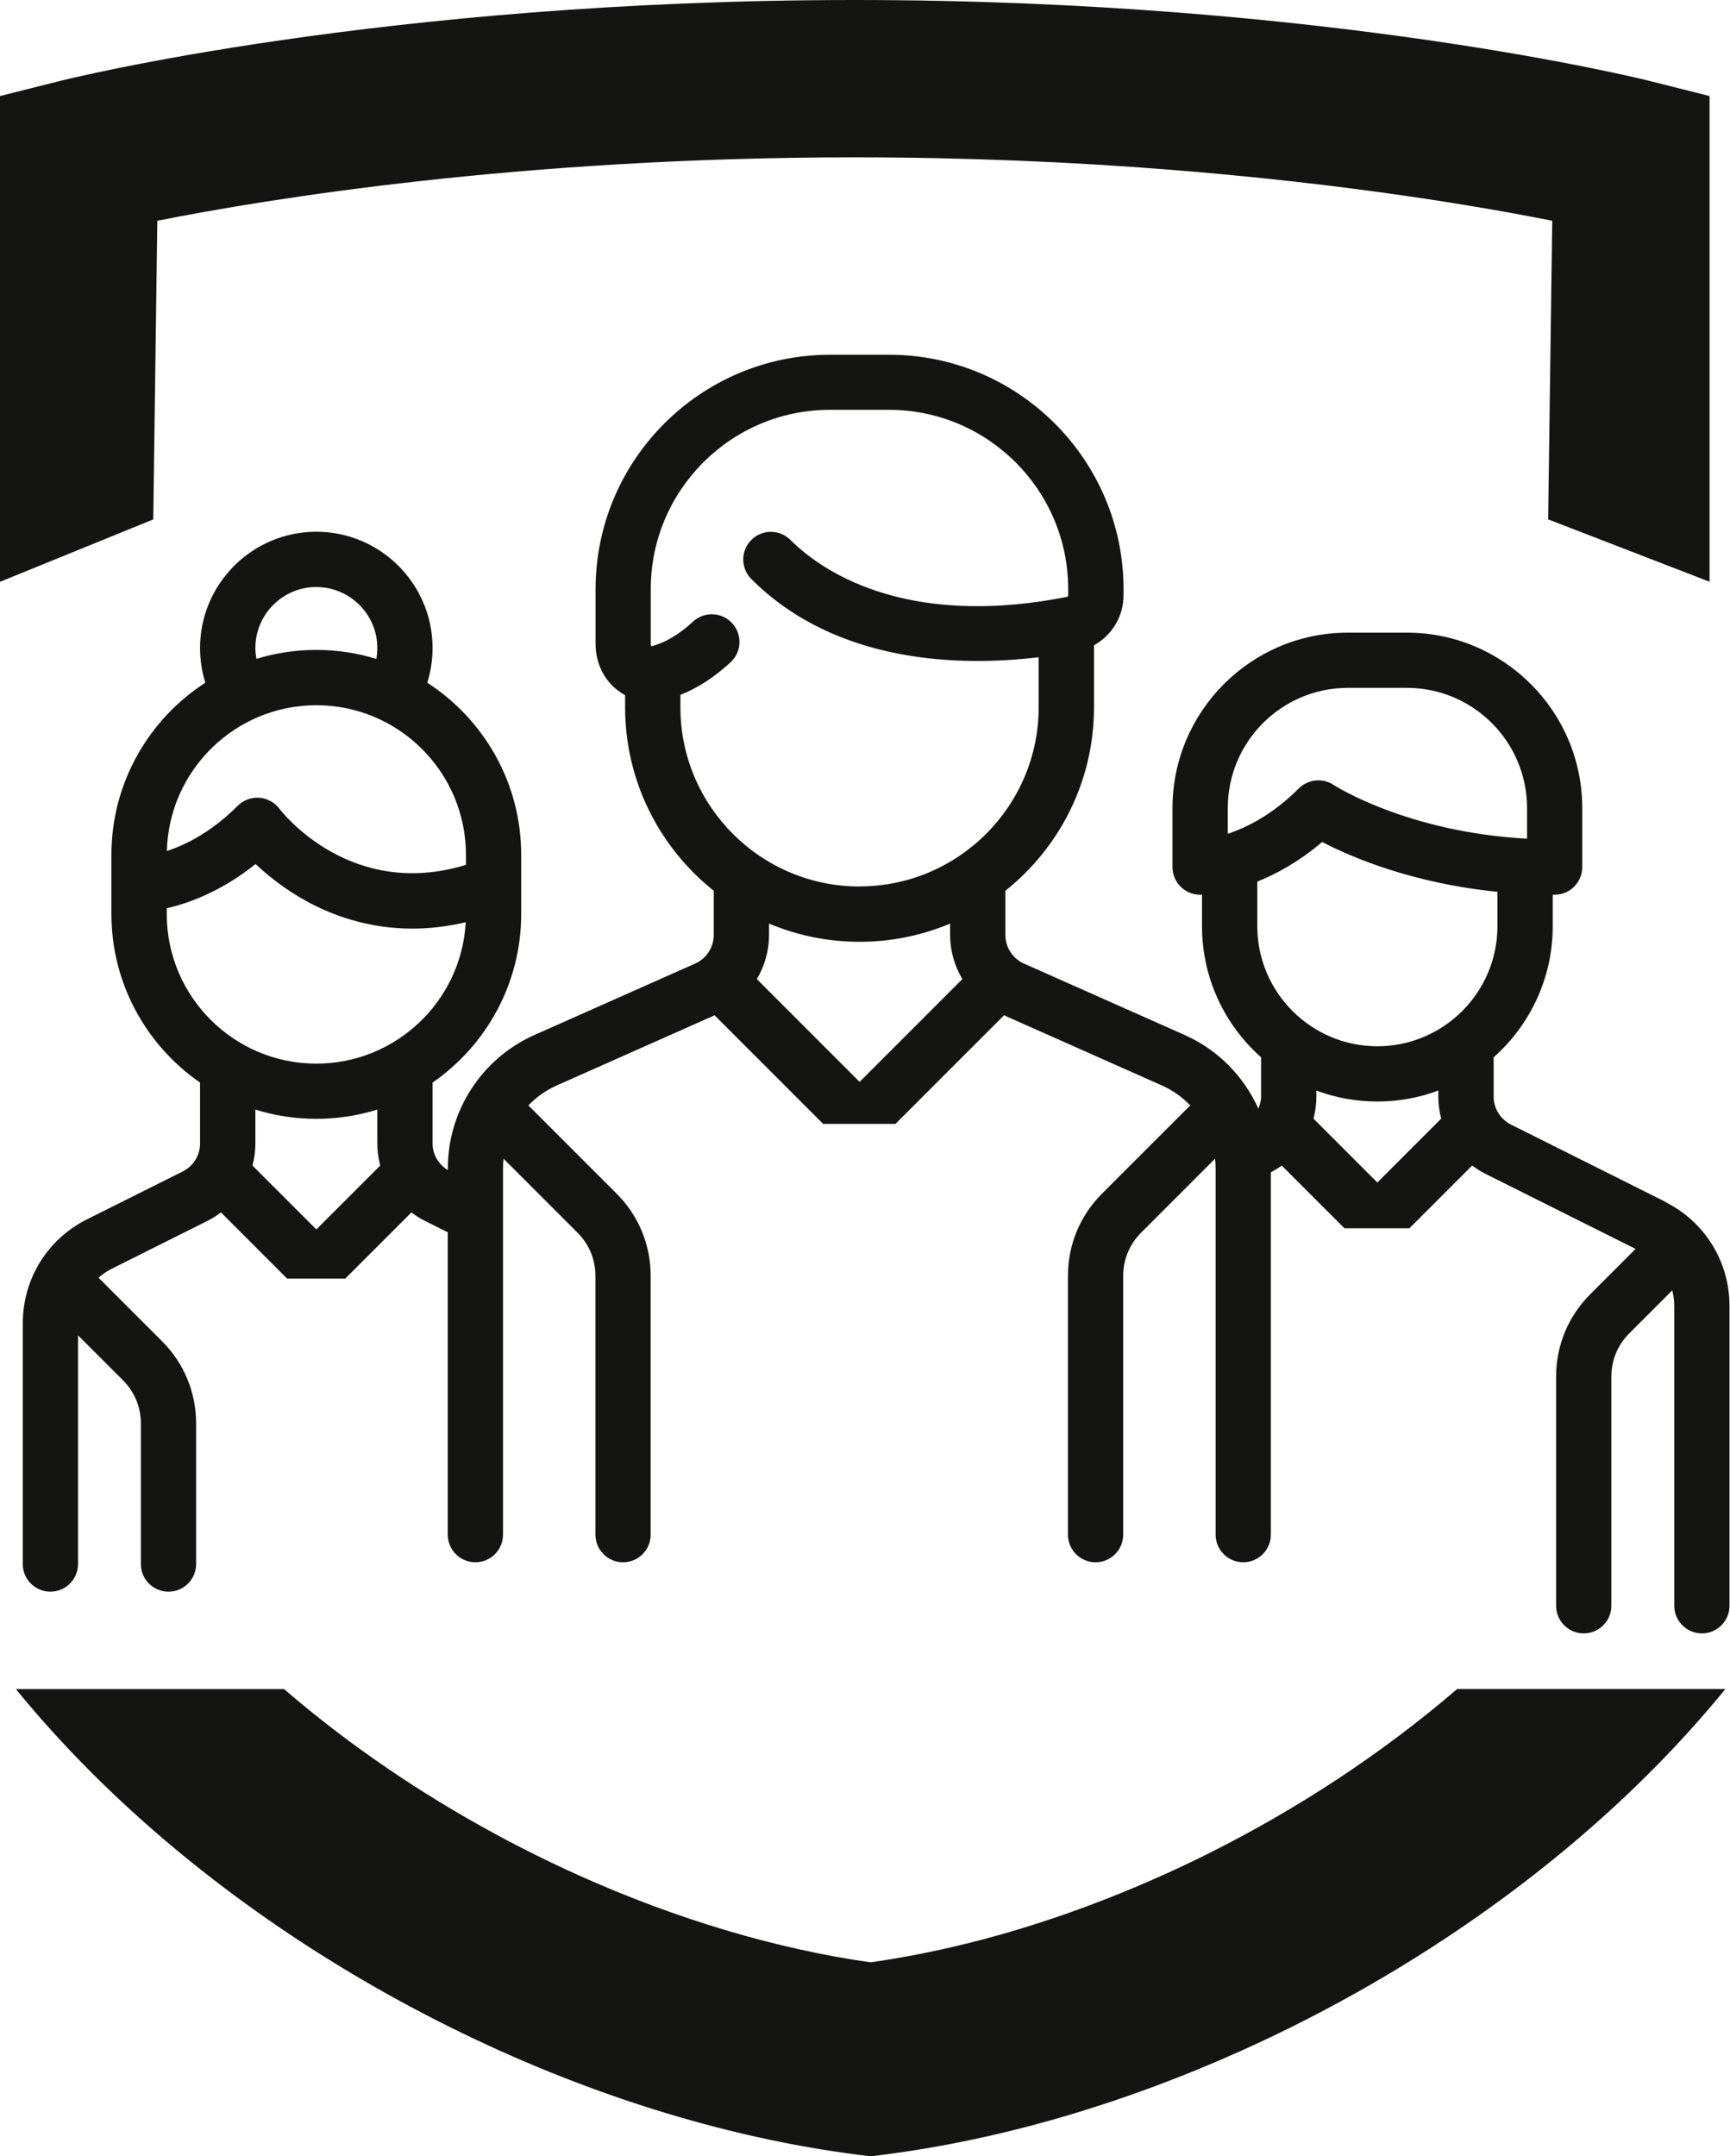
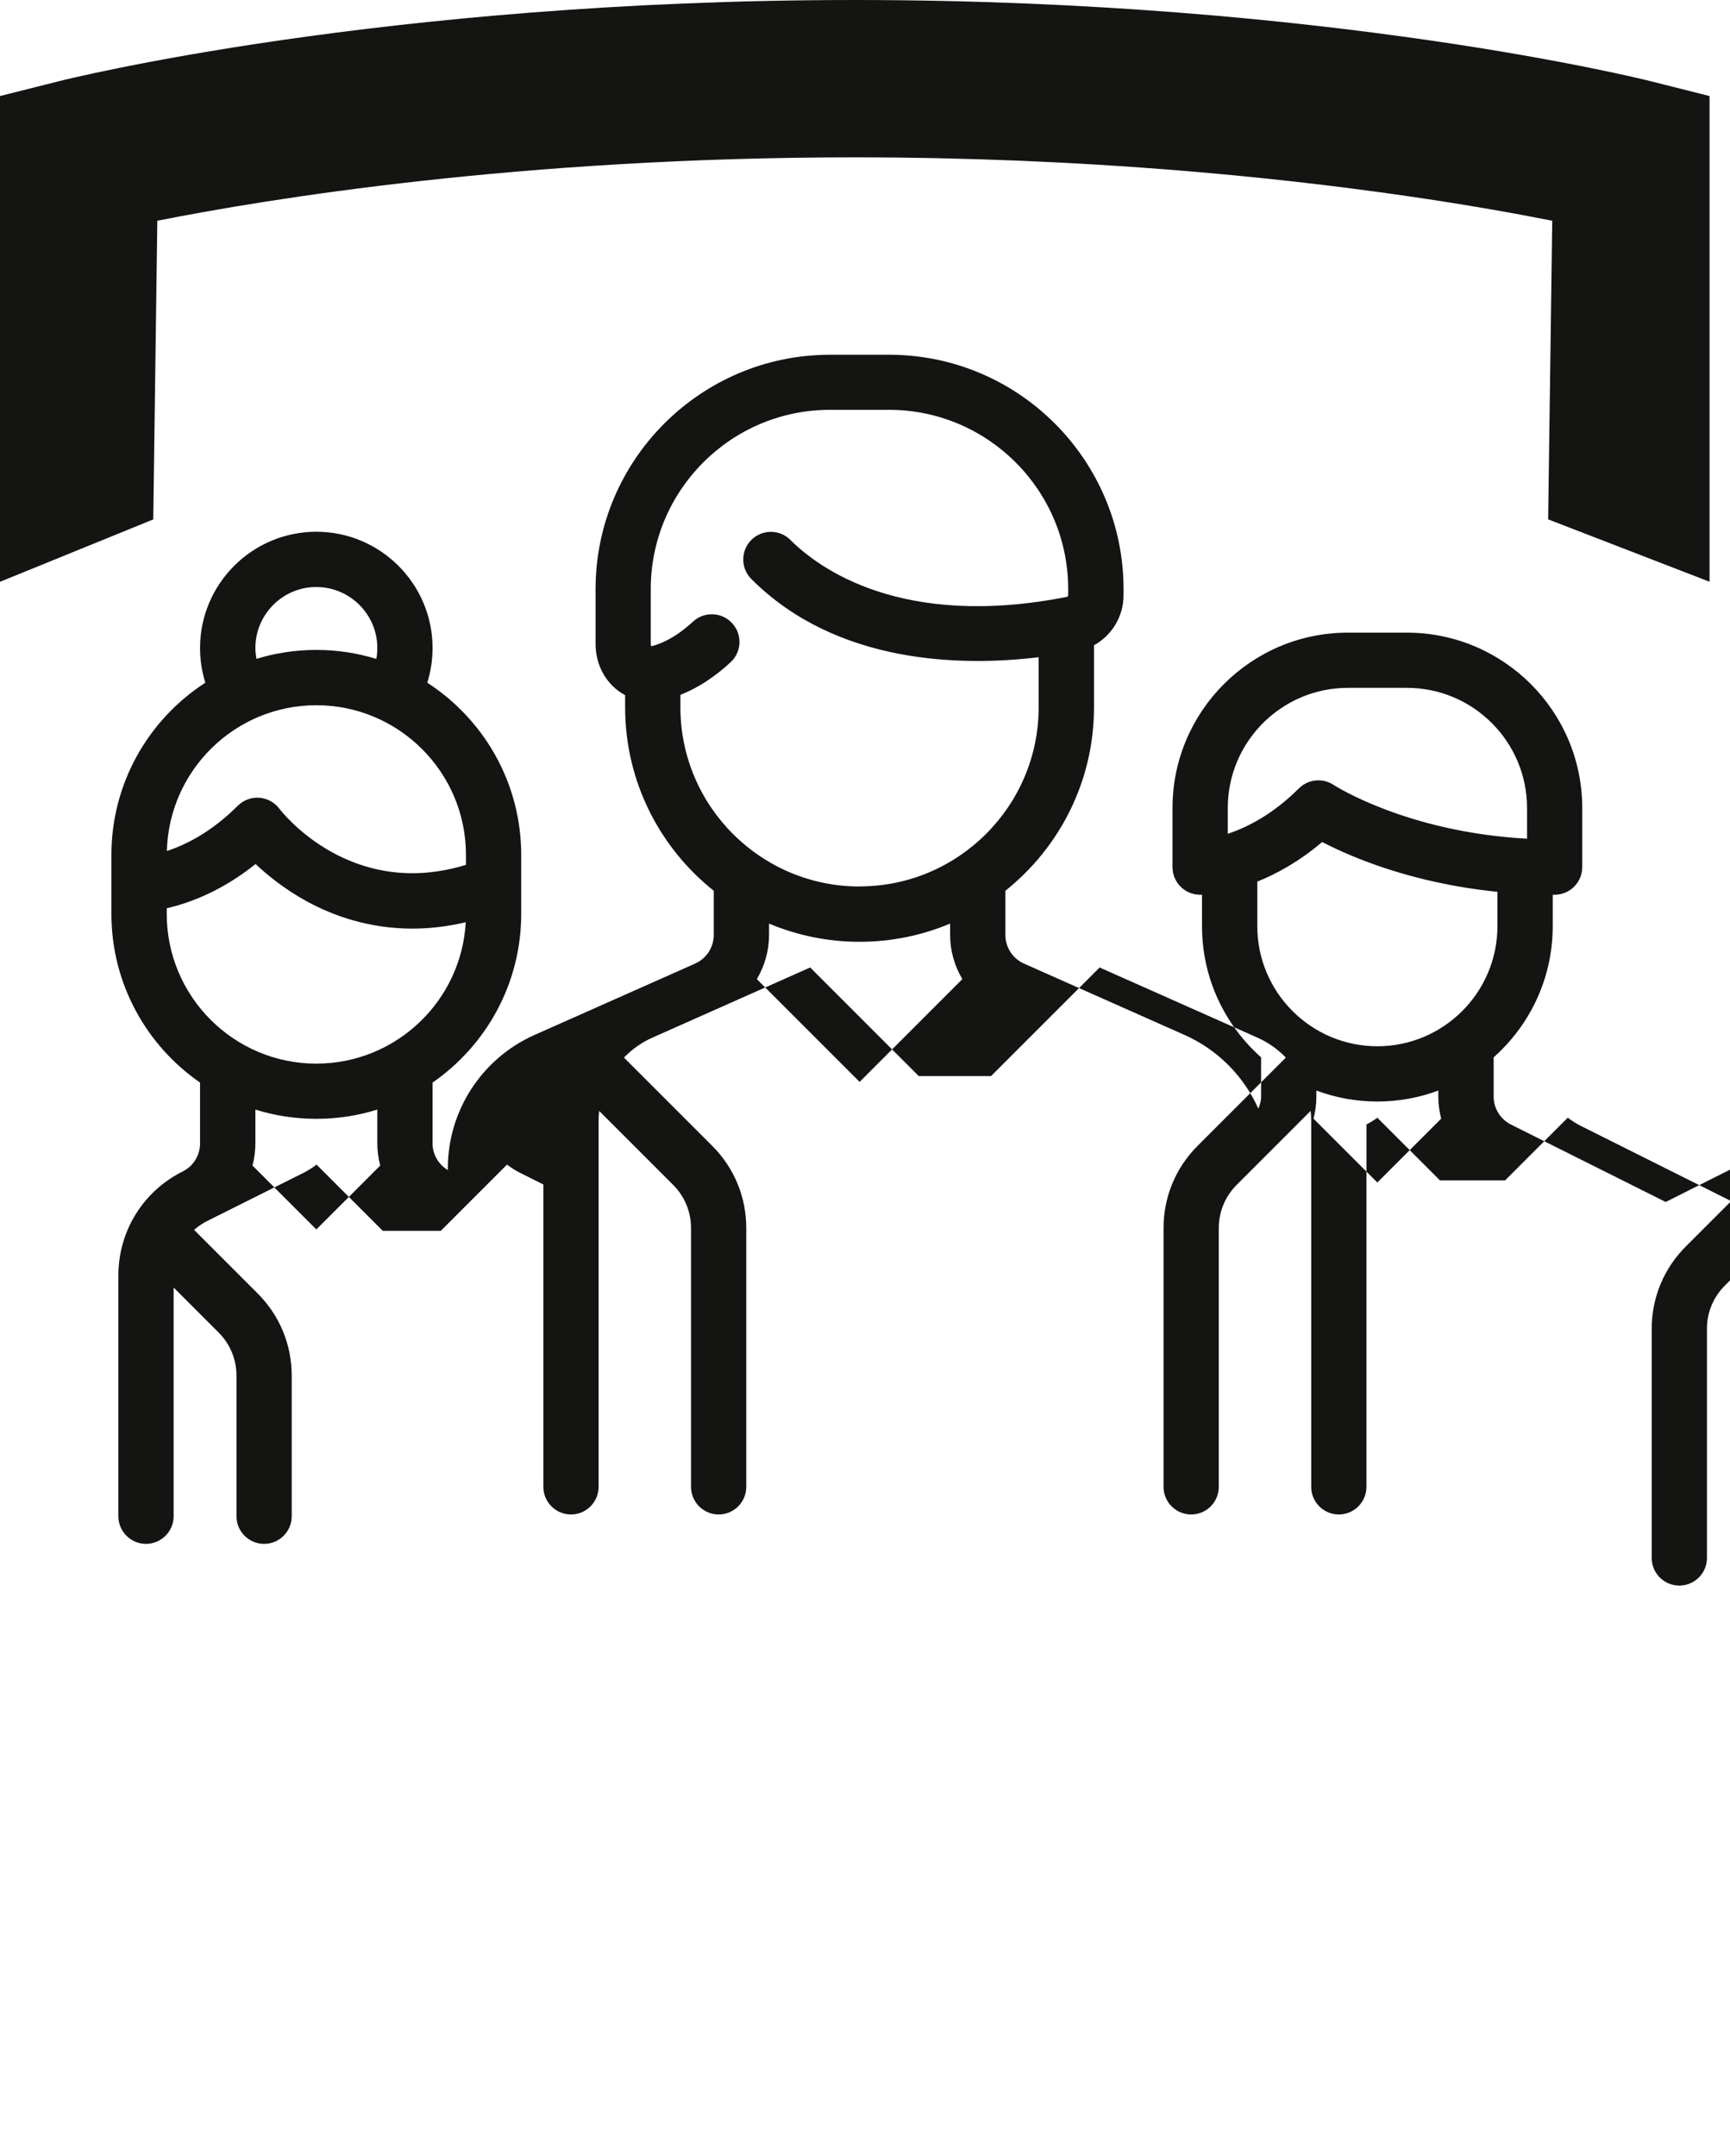
<svg xmlns="http://www.w3.org/2000/svg" id="uuid-960d0ffd-52c2-4913-bd2f-0f53aebcd41b" data-name="uuid-f6f8adec-5175-453f-976f-20c50000e2cc" viewBox="0 0 392.7 489.38">
  <defs>
    <style>
      .uuid-35bb68a2-59cc-49ae-821f-2b08ce457e90 {
        fill: #141412;
      }
    </style>
  </defs>
-   <path class="uuid-35bb68a2-59cc-49ae-821f-2b08ce457e90" d="M378.11,272.79l-35.11-17.56c-2.43-1.22-3.95-3.66-3.95-6.38v-8.89c8.22-7.3,13.41-17.93,13.41-29.76v-7.14c.14,0,.29,0,.43,0,3.47,0,6.27-2.81,6.27-6.27v-13.41c0-21.95-17.86-39.8-39.8-39.8h-13.41c-21.95,0-39.8,17.86-39.8,39.8v13.41c0,3.46,2.81,6.27,6.27,6.27.05,0,.2,0,.43-.01v7.15c0,11.83,5.19,22.46,13.41,29.76v8.89c0,.98-.26,1.89-.62,2.76-3.28-7.3-9.14-13.34-16.73-16.72l-36.46-16.2c-2.58-1.14-4.24-3.7-4.24-6.52v-10.01c12.25-9.76,20.12-24.79,20.12-41.62v-14.09c4.03-2.23,6.71-6.54,6.71-11.36v-1.37c0-29.34-23.87-53.21-53.22-53.21h-13.41c-29.34,0-53.22,23.87-53.22,53.21v12.41c0,4.24,1.83,8.08,5.01,10.54.54.42,1.11.78,1.7,1.1v2.77c0,16.84,7.87,31.87,20.12,41.62v10.01c0,2.82-1.66,5.38-4.24,6.52l-36.46,16.2c-11.94,5.31-19.66,17.18-19.66,30.24v.42c-2.13-1.29-3.47-3.53-3.47-6.06v-13.8c12.14-8.4,20.12-22.42,20.12-38.27v-13.41c0-16.37-8.51-30.78-21.32-39.07.79-2.54,1.2-5.2,1.2-7.87,0-14.55-11.84-26.39-26.39-26.39s-26.39,11.84-26.39,26.39c0,2.71.41,5.34,1.2,7.87-12.82,8.29-21.32,22.7-21.32,39.07v13.41c0,15.85,7.97,29.87,20.12,38.27v13.8c0,2.72-1.51,5.17-3.95,6.38l-21.7,10.85c-9,4.5-14.59,13.55-14.59,23.61v54.63c0,3.47,2.81,6.27,6.27,6.27s6.27-2.81,6.27-6.27v-51.91l10.22,10.22c2.61,2.61,4.05,6.09,4.05,9.79v31.9c0,3.47,2.81,6.27,6.27,6.27s6.27-2.81,6.27-6.27v-31.9c0-7.05-2.75-13.68-7.73-18.66l-14.23-14.23c-.07-.07-.14-.13-.21-.19.89-.79,1.89-1.47,3-2.03l21.7-10.85c1.11-.56,2.15-1.21,3.11-1.94l15.03,15.03h13.17l15.03-15.03c.97.73,2,1.39,3.11,1.94l5.14,2.57v68.62c0,3.46,2.81,6.27,6.27,6.27s6.27-2.81,6.27-6.27v-83.16c0-.73.05-1.45.13-2.16l16.8,16.8c2.61,2.61,4.05,6.09,4.05,9.79v58.73c0,3.46,2.81,6.27,6.27,6.27s6.27-2.81,6.27-6.27v-58.73c0-7.05-2.74-13.68-7.73-18.66l-20.03-20.03c1.8-1.87,3.97-3.42,6.43-4.52l35.84-15.93,24.65,24.65h16.4l24.65-24.65,35.84,15.93c2.46,1.09,4.63,2.65,6.43,4.52l-20.03,20.03c-4.99,4.98-7.73,11.61-7.73,18.66v58.73c0,3.46,2.81,6.27,6.27,6.27s6.27-2.81,6.27-6.27v-58.73c0-3.7,1.44-7.17,4.05-9.79l16.8-16.8c.08.71.13,1.43.13,2.16v83.16c0,3.46,2.81,6.27,6.27,6.27s6.27-2.81,6.27-6.27v-82.23c.86-.47,1.7-.96,2.47-1.54l14.23,14.23h14.76l14.24-14.24c.97.73,2,1.39,3.11,1.94l33.98,16.99-10.31,10.31c-4.98,4.98-7.73,11.61-7.73,18.66v52.02c0,3.46,2.81,6.27,6.27,6.27s6.27-2.81,6.27-6.27v-52.02c0-3.7,1.44-7.17,4.06-9.79l9.76-9.76c.3,1.14.46,2.32.46,3.53v68.04c0,3.46,2.81,6.27,6.27,6.27s6.27-2.81,6.27-6.27v-68.04c0-10.06-5.59-19.11-14.59-23.6ZM71.81,133.23c7.63,0,13.84,6.21,13.84,13.84,0,.84-.08,1.66-.22,2.47-4.31-1.32-8.88-2.04-13.62-2.04s-9.3.71-13.6,2.03c-.14-.81-.24-1.63-.24-2.47,0-7.63,6.21-13.84,13.84-13.84ZM71.81,160.05c18.73,0,33.96,15.24,33.96,33.96v2.27c-26.12,8-41.69-11.87-42.35-12.74-1.09-1.45-2.76-2.36-4.57-2.49-1.81-.13-3.6.54-4.88,1.82-5.99,5.99-11.85,8.88-16.09,10.27.46-18.33,15.5-33.09,33.94-33.09ZM71.81,279.02l-14.5-14.5c.42-1.62.66-3.3.66-5.04v-7.66c4.37,1.37,9.02,2.1,13.84,2.1s9.47-.74,13.84-2.1v7.66c0,1.73.23,3.42.66,5.04l-14.5,14.5ZM71.81,241.39c-18.73,0-33.96-15.23-33.96-33.96v-1.3c5-1.15,12.42-3.82,20.16-10.04,2.74,2.58,6.65,5.75,11.63,8.47,5.89,3.22,14.03,6.19,23.98,6.19,3.78,0,7.82-.44,12.1-1.45-.97,17.86-15.81,32.09-33.91,32.09ZM195.12,245.53l-23.32-23.32c1.77-2.98,2.77-6.44,2.77-10.05v-2.55c6.33,2.66,13.27,4.13,20.55,4.13s14.22-1.47,20.55-4.13v2.55c0,3.61,1,7.06,2.78,10.05l-23.32,23.32ZM195.12,201.19c-22.42,0-40.67-18.24-40.67-40.67v-2.82c3.91-1.55,7.74-4.02,11.39-7.4,2.55-2.35,2.71-6.32.35-8.87-2.35-2.55-6.32-2.71-8.87-.36-3.14,2.9-6.27,4.77-9.32,5.56-.07.02-.13.03-.17.03-.05-.09-.11-.27-.11-.57v-12.41c0-22.42,18.24-40.67,40.67-40.67h13.41c22.42,0,40.67,18.24,40.67,40.67v1.37c0,.2-.12.38-.28.41-37.57,7.42-56.41-6.56-62.77-12.92-2.45-2.45-6.42-2.45-8.87,0-2.45,2.45-2.45,6.42,0,8.87,19.48,19.48,47.91,19.83,65.22,17.75v11.34c0,22.42-18.24,40.67-40.67,40.67ZM278.7,189.22v-5.85h0c0-15.03,12.23-27.26,27.26-27.26h13.41c15.03,0,27.26,12.23,27.26,27.26v6.97c-27.27-1.47-43.73-12.08-43.89-12.19-1.06-.71-2.27-1.05-3.48-1.05-1.62,0-3.23.63-4.44,1.84-6,6-11.88,8.89-16.11,10.28ZM312.66,268.38l-14.5-14.5c.42-1.62.65-3.3.65-5.04v-1.34c4.31,1.61,8.98,2.49,13.84,2.49s9.53-.88,13.84-2.49v1.34c0,1.73.23,3.42.65,5.04l-14.5,14.5ZM312.66,237.45c-15.03,0-27.26-12.23-27.26-27.26v-10.11c4.39-1.76,9.51-4.55,14.72-8.99,6.59,3.43,20.37,9.35,39.79,11.31v7.79c0,15.03-12.23,27.26-27.26,27.26Z" />
+   <path class="uuid-35bb68a2-59cc-49ae-821f-2b08ce457e90" d="M378.11,272.79l-35.11-17.56c-2.43-1.22-3.95-3.66-3.95-6.38v-8.89c8.22-7.3,13.41-17.93,13.41-29.76v-7.14c.14,0,.29,0,.43,0,3.47,0,6.27-2.81,6.27-6.27v-13.41c0-21.95-17.86-39.8-39.8-39.8h-13.41c-21.95,0-39.8,17.86-39.8,39.8v13.41c0,3.46,2.81,6.27,6.27,6.27.05,0,.2,0,.43-.01v7.15c0,11.83,5.19,22.46,13.41,29.76v8.89c0,.98-.26,1.89-.62,2.76-3.28-7.3-9.14-13.34-16.73-16.72l-36.46-16.2c-2.58-1.14-4.24-3.7-4.24-6.52v-10.01c12.25-9.76,20.12-24.79,20.12-41.62v-14.09c4.03-2.23,6.71-6.54,6.71-11.36v-1.37c0-29.34-23.87-53.21-53.22-53.21h-13.41c-29.34,0-53.22,23.87-53.22,53.21v12.41c0,4.24,1.83,8.08,5.01,10.54.54.42,1.11.78,1.7,1.1v2.77c0,16.84,7.87,31.87,20.12,41.62v10.01c0,2.82-1.66,5.38-4.24,6.52l-36.46,16.2c-11.94,5.31-19.66,17.18-19.66,30.24v.42c-2.13-1.29-3.47-3.53-3.47-6.06v-13.8c12.14-8.4,20.12-22.42,20.12-38.27v-13.41c0-16.37-8.51-30.78-21.32-39.07.79-2.54,1.2-5.2,1.2-7.87,0-14.55-11.84-26.39-26.39-26.39s-26.39,11.84-26.39,26.39c0,2.71.41,5.34,1.2,7.87-12.82,8.29-21.32,22.7-21.32,39.07v13.41c0,15.85,7.97,29.87,20.12,38.27v13.8c0,2.72-1.51,5.17-3.95,6.38c-9,4.5-14.59,13.55-14.59,23.61v54.63c0,3.47,2.81,6.27,6.27,6.27s6.27-2.81,6.27-6.27v-51.91l10.22,10.22c2.61,2.61,4.05,6.09,4.05,9.79v31.9c0,3.47,2.81,6.27,6.27,6.27s6.27-2.81,6.27-6.27v-31.9c0-7.05-2.75-13.68-7.73-18.66l-14.23-14.23c-.07-.07-.14-.13-.21-.19.89-.79,1.89-1.47,3-2.03l21.7-10.85c1.11-.56,2.15-1.21,3.11-1.94l15.03,15.03h13.17l15.03-15.03c.97.73,2,1.39,3.11,1.94l5.14,2.57v68.62c0,3.46,2.81,6.27,6.27,6.27s6.27-2.81,6.27-6.27v-83.16c0-.73.05-1.45.13-2.16l16.8,16.8c2.61,2.61,4.05,6.09,4.05,9.79v58.73c0,3.46,2.81,6.27,6.27,6.27s6.27-2.81,6.27-6.27v-58.73c0-7.05-2.74-13.68-7.73-18.66l-20.03-20.03c1.8-1.87,3.97-3.42,6.43-4.52l35.84-15.93,24.65,24.65h16.4l24.65-24.65,35.84,15.93c2.46,1.09,4.63,2.65,6.43,4.52l-20.03,20.03c-4.99,4.98-7.73,11.61-7.73,18.66v58.73c0,3.46,2.81,6.27,6.27,6.27s6.27-2.81,6.27-6.27v-58.73c0-3.7,1.44-7.17,4.05-9.79l16.8-16.8c.08.71.13,1.43.13,2.16v83.16c0,3.46,2.81,6.27,6.27,6.27s6.27-2.81,6.27-6.27v-82.23c.86-.47,1.7-.96,2.47-1.54l14.23,14.23h14.76l14.24-14.24c.97.73,2,1.39,3.11,1.94l33.98,16.99-10.31,10.31c-4.98,4.98-7.73,11.61-7.73,18.66v52.02c0,3.46,2.81,6.27,6.27,6.27s6.27-2.81,6.27-6.27v-52.02c0-3.7,1.44-7.17,4.06-9.79l9.76-9.76c.3,1.14.46,2.32.46,3.53v68.04c0,3.46,2.81,6.27,6.27,6.27s6.27-2.81,6.27-6.27v-68.04c0-10.06-5.59-19.11-14.59-23.6ZM71.81,133.23c7.63,0,13.84,6.21,13.84,13.84,0,.84-.08,1.66-.22,2.47-4.31-1.32-8.88-2.04-13.62-2.04s-9.3.71-13.6,2.03c-.14-.81-.24-1.63-.24-2.47,0-7.63,6.21-13.84,13.84-13.84ZM71.81,160.05c18.73,0,33.96,15.24,33.96,33.96v2.27c-26.12,8-41.69-11.87-42.35-12.74-1.09-1.45-2.76-2.36-4.57-2.49-1.81-.13-3.6.54-4.88,1.82-5.99,5.99-11.85,8.88-16.09,10.27.46-18.33,15.5-33.09,33.94-33.09ZM71.81,279.02l-14.5-14.5c.42-1.62.66-3.3.66-5.04v-7.66c4.37,1.37,9.02,2.1,13.84,2.1s9.47-.74,13.84-2.1v7.66c0,1.73.23,3.42.66,5.04l-14.5,14.5ZM71.81,241.39c-18.73,0-33.96-15.23-33.96-33.96v-1.3c5-1.15,12.42-3.82,20.16-10.04,2.74,2.58,6.65,5.75,11.63,8.47,5.89,3.22,14.03,6.19,23.98,6.19,3.78,0,7.82-.44,12.1-1.45-.97,17.86-15.81,32.09-33.91,32.09ZM195.12,245.53l-23.32-23.32c1.77-2.98,2.77-6.44,2.77-10.05v-2.55c6.33,2.66,13.27,4.13,20.55,4.13s14.22-1.47,20.55-4.13v2.55c0,3.61,1,7.06,2.78,10.05l-23.32,23.32ZM195.12,201.19c-22.42,0-40.67-18.24-40.67-40.67v-2.82c3.91-1.55,7.74-4.02,11.39-7.4,2.55-2.35,2.71-6.32.35-8.87-2.35-2.55-6.32-2.71-8.87-.36-3.14,2.9-6.27,4.77-9.32,5.56-.07.02-.13.03-.17.03-.05-.09-.11-.27-.11-.57v-12.41c0-22.42,18.24-40.67,40.67-40.67h13.41c22.42,0,40.67,18.24,40.67,40.67v1.37c0,.2-.12.38-.28.41-37.57,7.42-56.41-6.56-62.77-12.92-2.45-2.45-6.42-2.45-8.87,0-2.45,2.45-2.45,6.42,0,8.87,19.48,19.48,47.91,19.83,65.22,17.75v11.34c0,22.42-18.24,40.67-40.67,40.67ZM278.7,189.22v-5.85h0c0-15.03,12.23-27.26,27.26-27.26h13.41c15.03,0,27.26,12.23,27.26,27.26v6.97c-27.27-1.47-43.73-12.08-43.89-12.19-1.06-.71-2.27-1.05-3.48-1.05-1.62,0-3.23.63-4.44,1.84-6,6-11.88,8.89-16.11,10.28ZM312.66,268.38l-14.5-14.5c.42-1.62.65-3.3.65-5.04v-1.34c4.31,1.61,8.98,2.49,13.84,2.49s9.53-.88,13.84-2.49v1.34c0,1.73.23,3.42.65,5.04l-14.5,14.5ZM312.66,237.45c-15.03,0-27.26-12.23-27.26-27.26v-10.11c4.39-1.76,9.51-4.55,14.72-8.99,6.59,3.43,20.37,9.35,39.79,11.31v7.79c0,15.03-12.23,27.26-27.26,27.26Z" />
  <path class="uuid-35bb68a2-59cc-49ae-821f-2b08ce457e90" d="M35.71,50.1c24.89-4.94,82.5-14.4,158.32-14.39,51.67,0,94.88,4.38,125.04,8.74,14.1,2.04,25.35,4.07,33.28,5.65l-.93,67.77,36.64,14.16V21.8l-13.49-3.4c-1.02-.25-73.18-18.39-180.55-18.4C86.67.01,14.51,18.15,13.49,18.4L0,21.8v110.24l34.79-14.16.92-67.77Z" />
-   <path class="uuid-35bb68a2-59cc-49ae-821f-2b08ce457e90" d="M273.93,420.84c-13.05,6.49-26.48,11.92-39.81,16.12-12.38,3.9-24.68,6.71-36.51,8.39-21.27-3.01-44.05-9.78-66.1-19.68-17.26-7.75-34.08-17.39-49.47-28.49-6.09-4.39-11.96-9.02-17.55-13.84H3.61c5.14,6.3,10.62,12.37,16.4,18.19,23.49,23.66,51.8,43.42,81.88,58.4,15.04,7.48,30.54,13.76,46.15,18.67,15.61,4.91,31.33,8.46,46.84,10.43l2.75.35,2.75-.35c27.01-3.44,54.67-11.63,81.24-23.55,19.93-8.95,39.24-20.01,57.12-32.91,13.41-9.67,26.03-20.37,37.46-32.02,5.43-5.53,10.59-11.27,15.45-17.22h-60.9c-16.92,14.57-36.4,27.36-56.82,37.51Z" />
</svg>